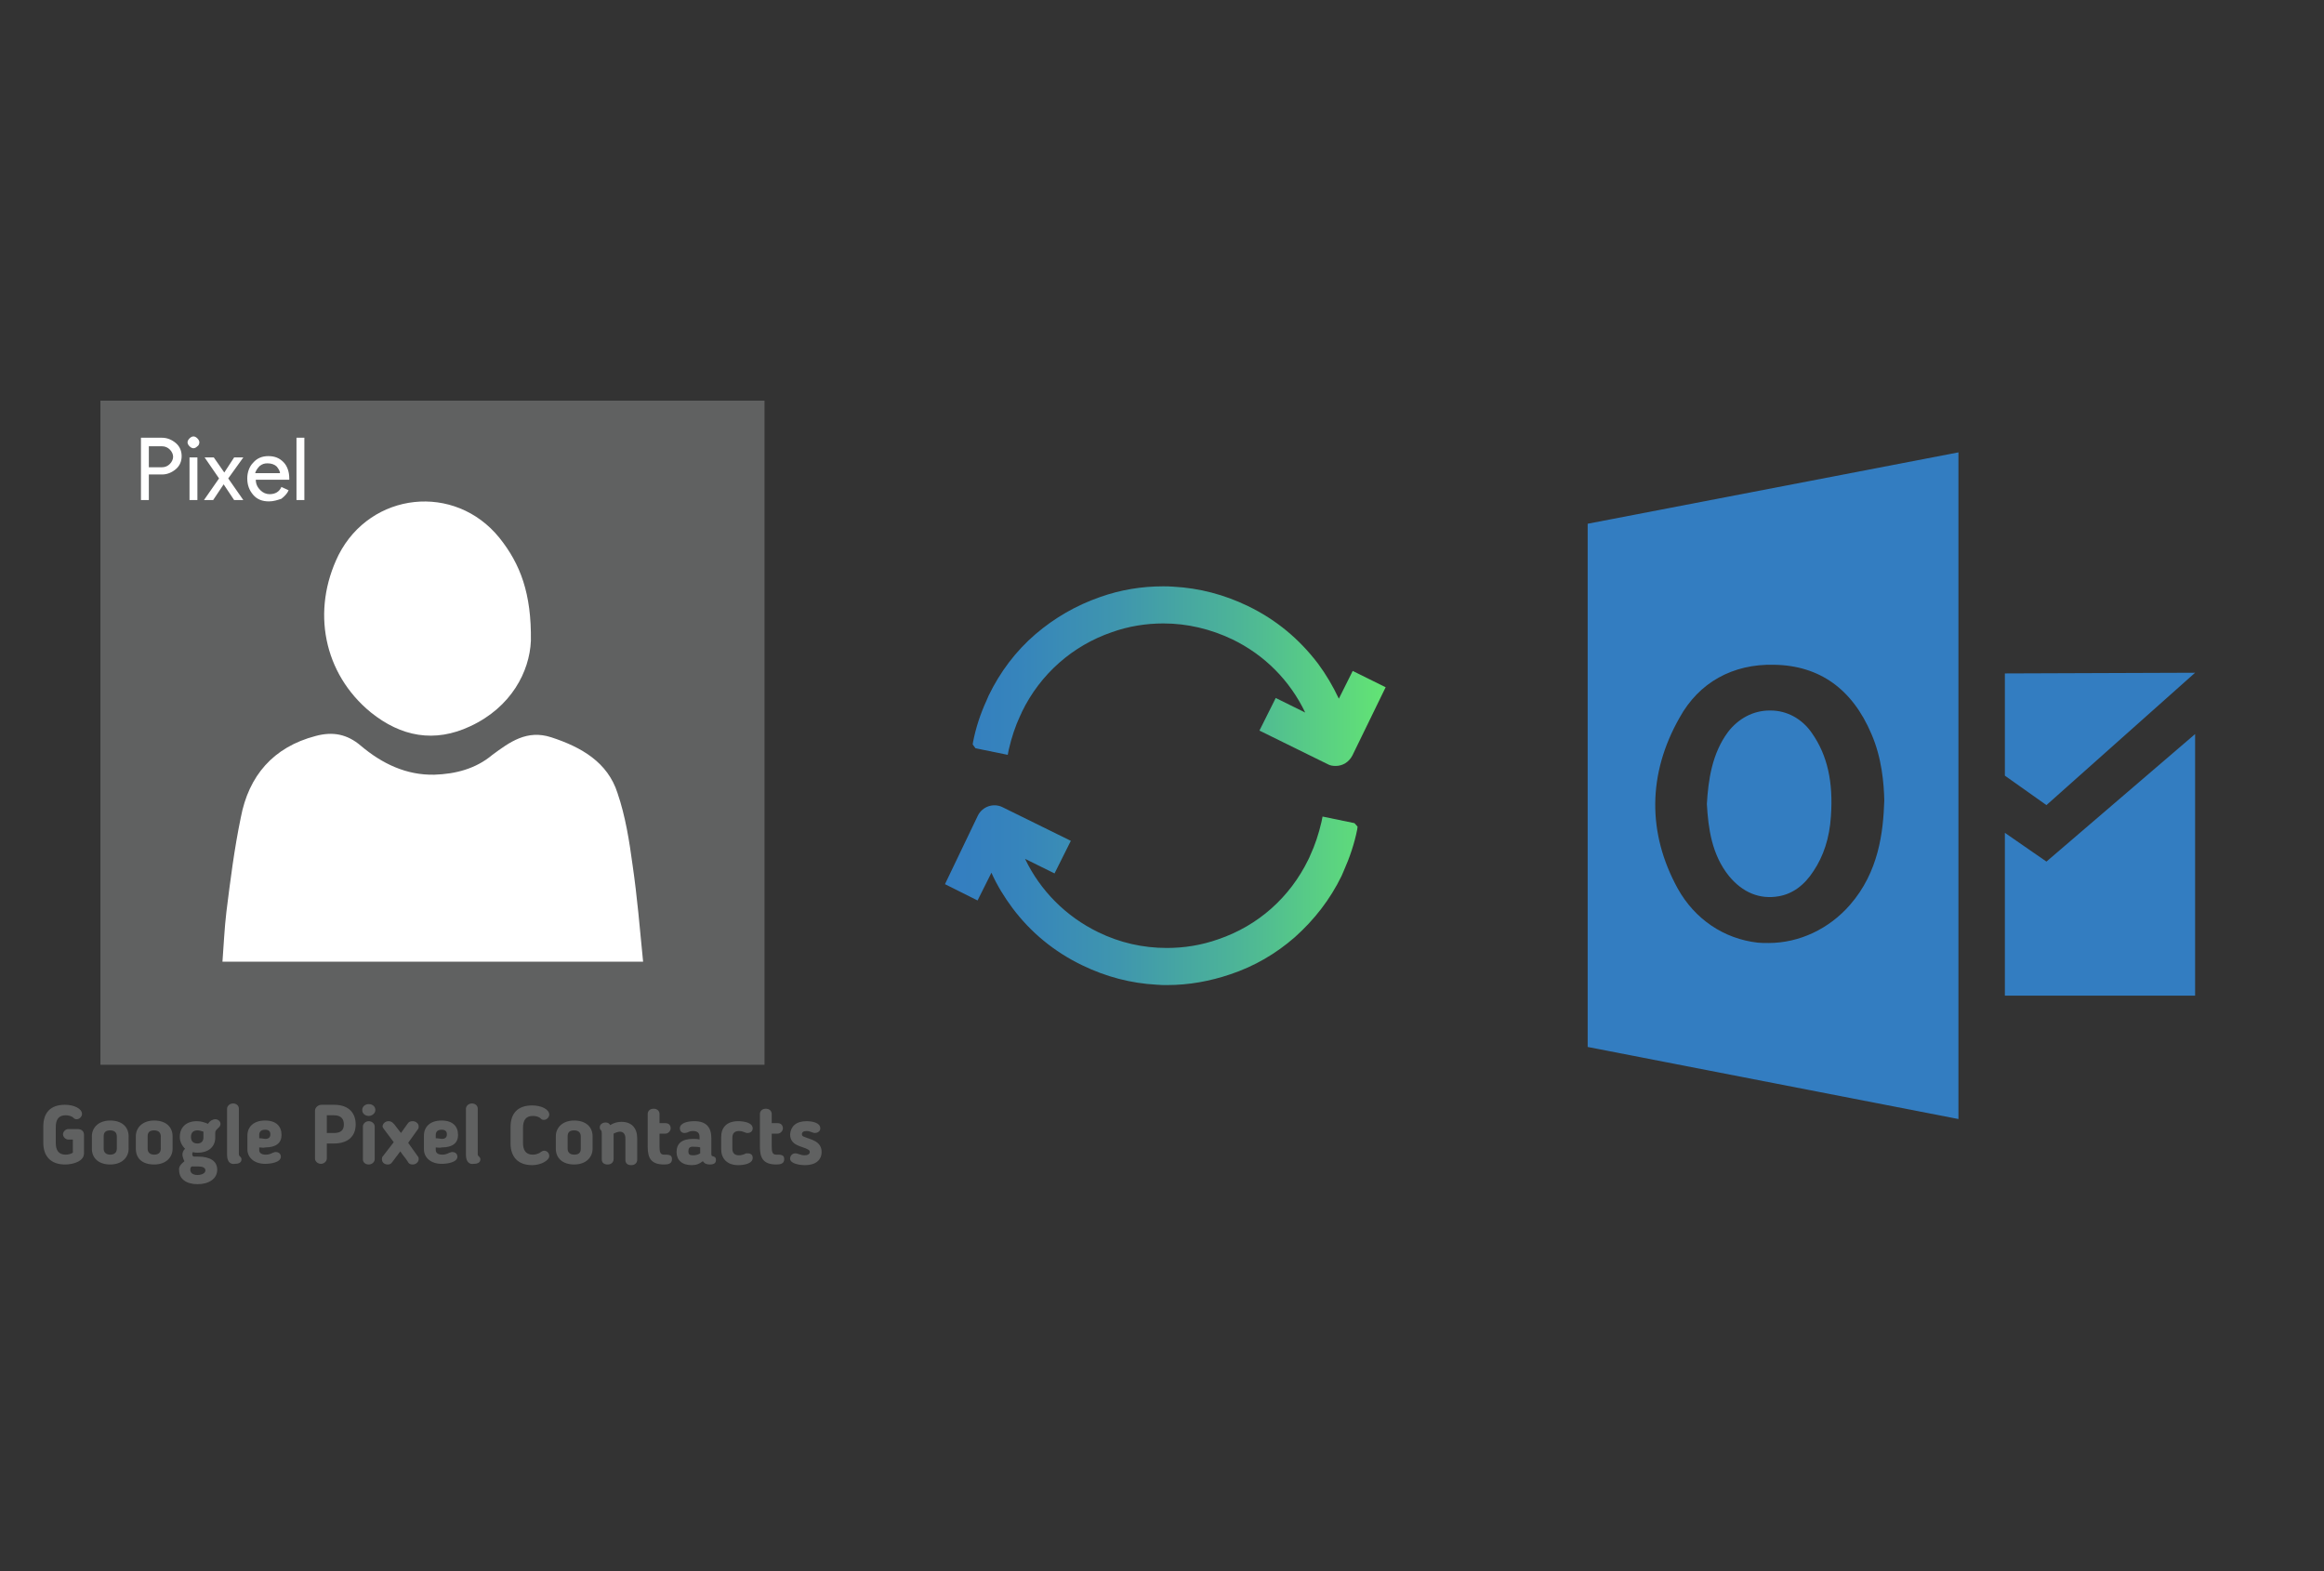
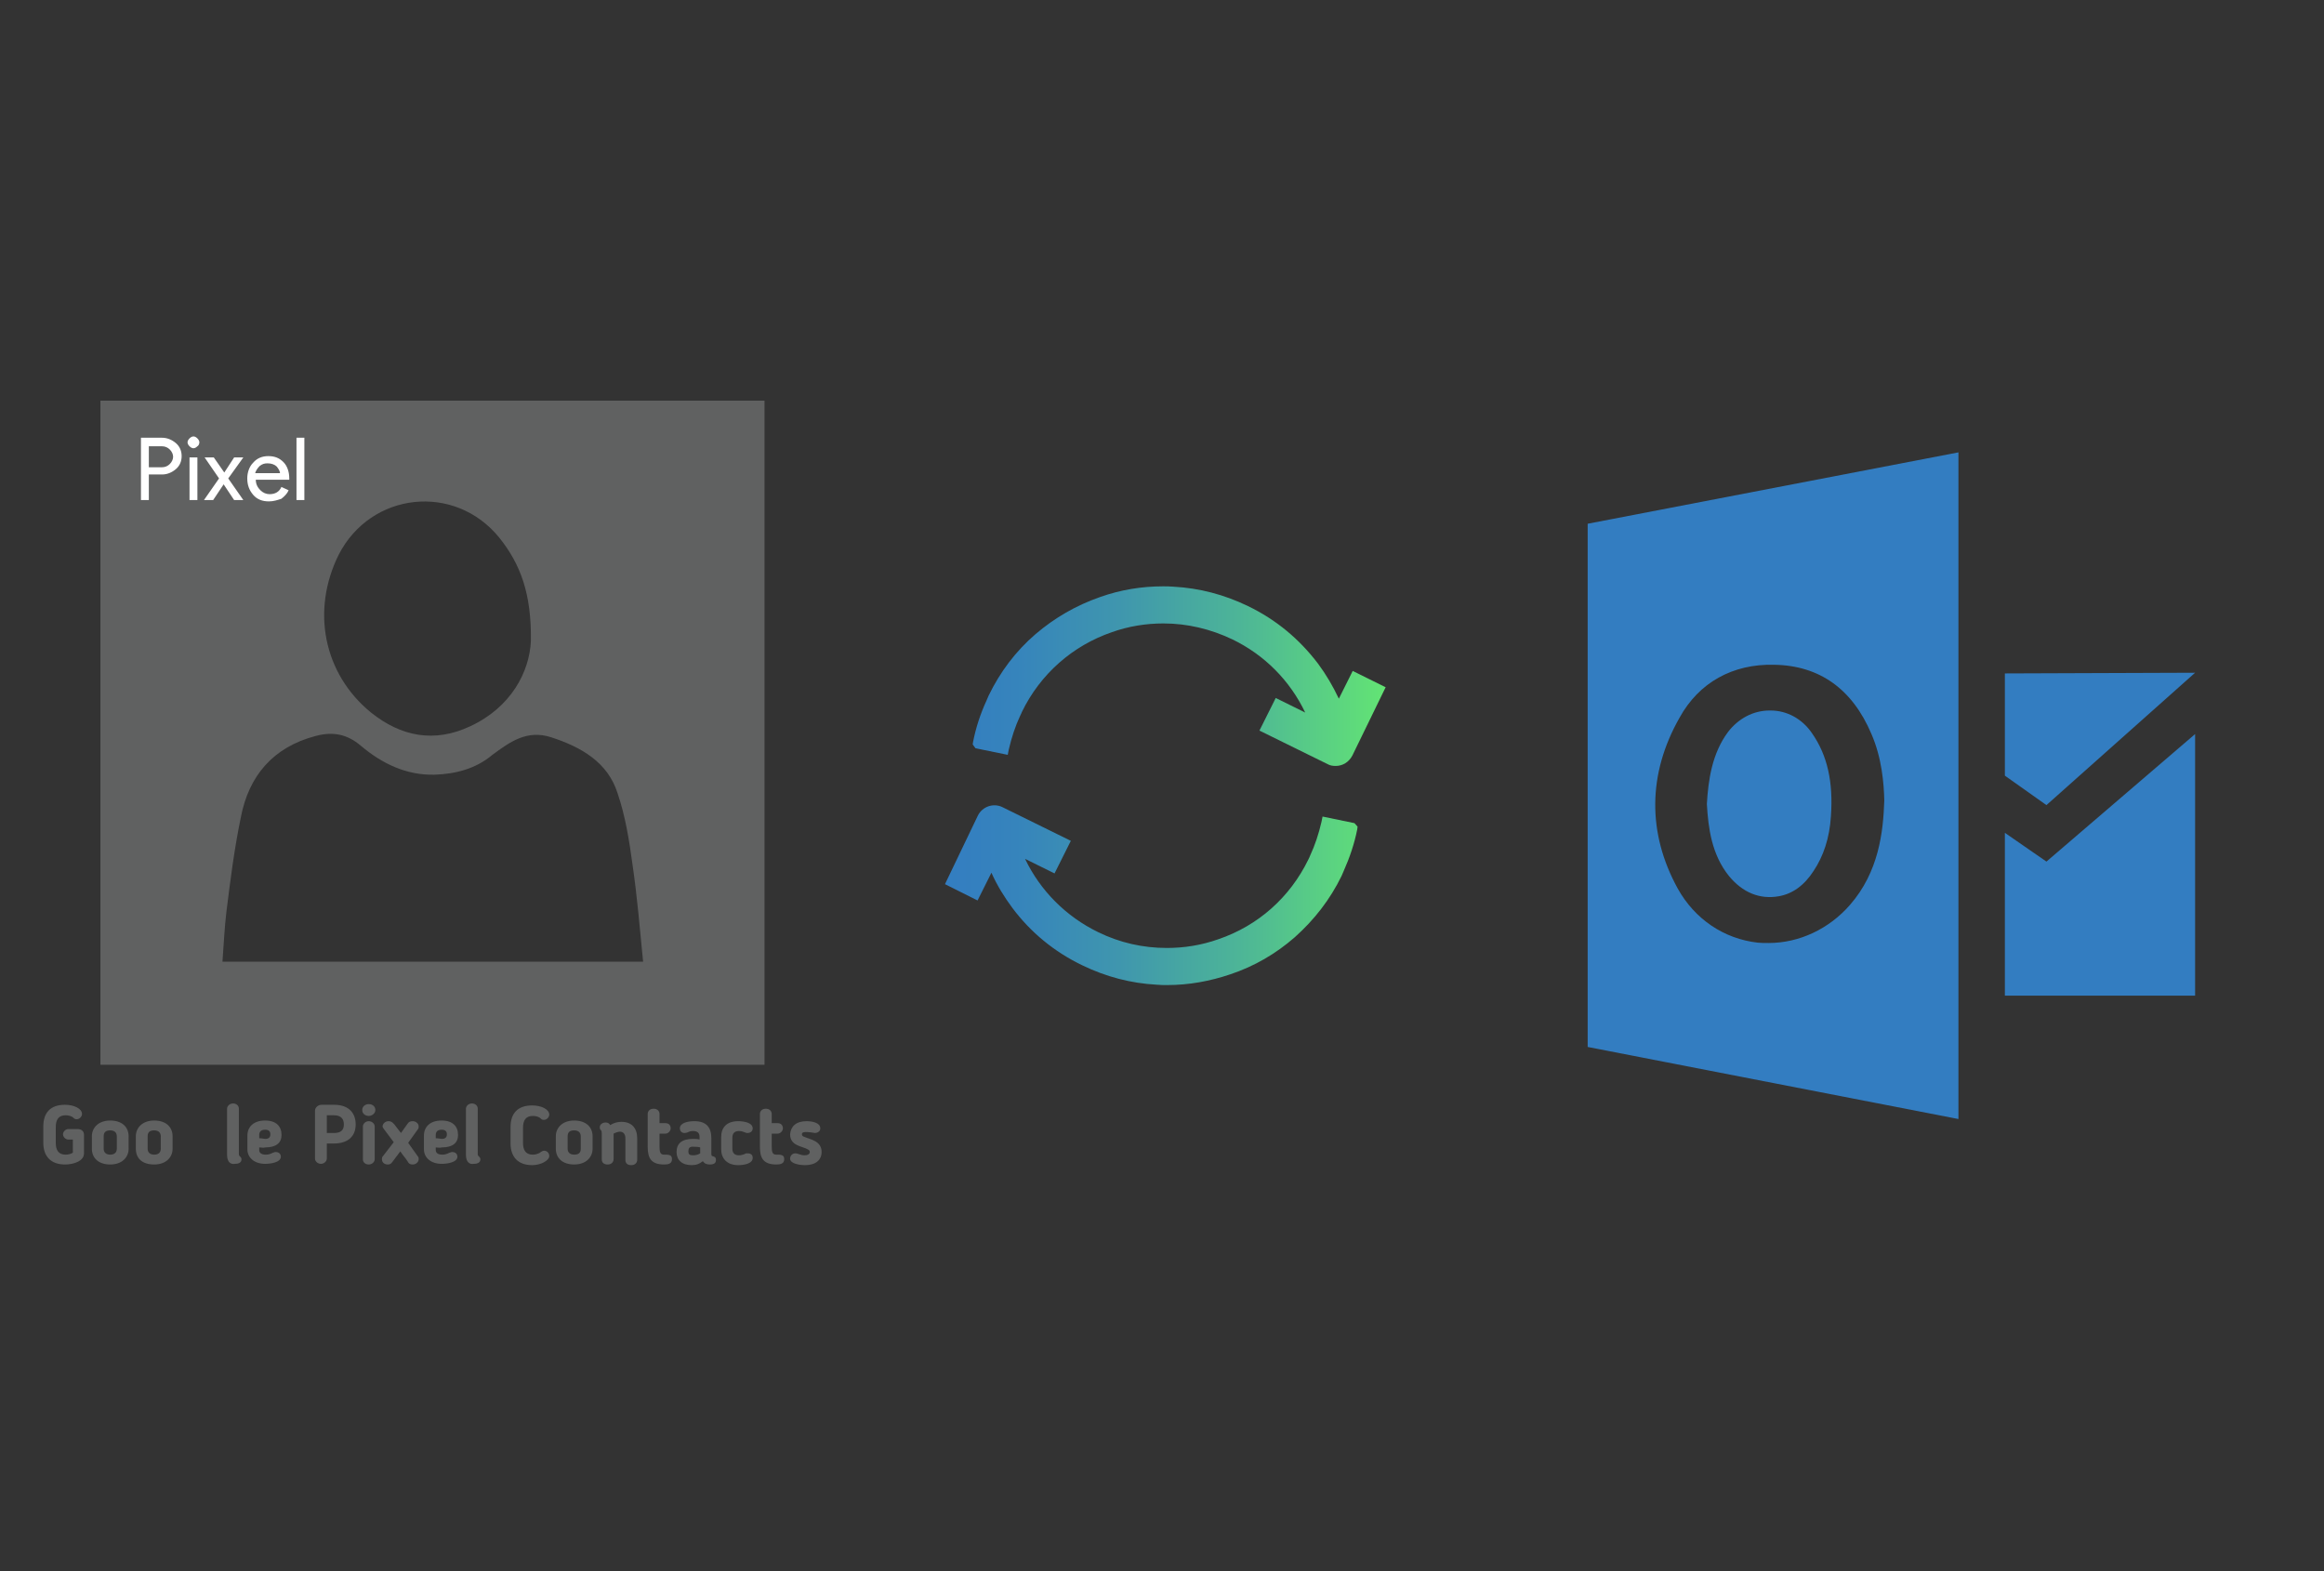
<svg xmlns="http://www.w3.org/2000/svg" x="0" y="0" width="392" height="265" xml="http://www.w3.org/XML/1998/namespace" version="1.1">
  <rect width="100%" height="100%" fill="#333333" stroke="none" />
  <svg x="246" y="57" width="146" height="151" viewBox="0, 0, 249.8, 257.7" xml:space="preserve" id="Layer_1" enable-background="new 0 0 249.8 257.7" version="1.1">
    <path d="M78.1 155 C73.1 148.8 72.1 141.2 71.7 134.2 C72.1 127.2 73.2 119.6 77.8 113.4 C80.8 109.5 85.1 107.2 89.8 107.2 C89.9 107.2 89.9 107.2 90.1 107.2 C94.8 107.2 99.2 109.6 102 113.7 C106.5 120.1 108.2 127.9 107.5 137.7 C107.1 144.1 105.3 149.3 102.5 153.5 C99.8 157.7 96.4 160.1 92.5 160.8 C86.9 161.8 82 159.7 78.1 155 z M144.3 32.7 L144.3 225.1 L37.3 204.3 L37.3 53.3 L144.3 32.7 z M122.9 133.2 C122.8 128.3 122.2 120.9 119.2 114 C113.7 101 104.2 94.2 91.1 94 C79.2 93.7 69.4 99.1 63.8 109.3 C54.6 125.5 54.5 142.6 63.3 158.6 C68.2 167.4 76.6 173.1 86.4 174.2 C87.3 174.3 88.4 174.3 89.5 174.3 C98.4 174.3 107 170.2 113 163.3 C121.3 153.8 122.6 142.3 122.9 133.2 z M157.7 96.5 L157.7 126 L169.7 134.5 L212.6 96.3 L157.7 96.5 z M157.7 189.5 L212.6 189.5 L212.6 114 L169.7 150.8 L157.7 142.5 L157.7 189.5 z" style="fill:#337DC1;" />
  </svg>
  <svg x="146" y="82" width="101" height="101" viewBox="0, 0, 172.7, 172.7" xml:space="preserve" enable-background="new 0 0 172.7 172.7" version="1.1">
    <g id="sync_1_">
      <linearGradient x1="22.787" y1="86.36" x2="149.933" y2="86.36" gradientUnits="userSpaceOnUse" id="sync_2_">
        <stop offset="0%" stop-color="#337DC1" />
        <stop offset="16.28%" stop-color="#3684BC" />
        <stop offset="39.51%" stop-color="#3F96AE" />
        <stop offset="66.91%" stop-color="#4DB597" />
        <stop offset="97.29%" stop-color="#61E077" />
        <stop offset="100%" stop-color="#63E474" />
      </linearGradient>
      <path d="M141.9 98.2 L141.8 99 C141 103.1 139.6 107.2 137.9 111 C137.7 111.5 137.5 111.9 137.3 112.4 C134 119.2 129.4 125.1 123.8 130.1 C118.3 134.9 112.1 138.5 105.2 140.8 C99.3 142.8 93.2 143.9 87 143.9 C86 143.9 85 143.9 84 143.8 C76.5 143.4 69.3 141.5 62.5 138.2 C54.4 134.3 47.6 128.7 42.3 121.6 C40 118.5 37.9 115.1 36.3 111.5 L32.3 119.5 L22.9 114.8 L32.4 95 C33.7 92.4 36.9 91.3 39.5 92.6 L59.2 102.3 L54.5 111.7 L46 107.5 C50.4 116.7 57.8 124.1 67 128.6 C73.3 131.7 80 133.2 86.9 133.2 C91.9 133.2 96.9 132.4 101.7 130.7 C113.2 126.8 122.4 118.6 127.7 107.7 C127.9 107.3 128.1 106.9 128.2 106.6 C129.6 103.6 130.7 100.3 131.5 96.8 L131.8 95.3 L141 97.2 L141.9 98.2 z M140.5 53.3 L136.5 61.3 C134.8 57.7 132.8 54.3 130.5 51.2 C125.1 44.1 118.4 38.5 110.3 34.6 C103.5 31.3 96.3 29.4 88.8 29 C87.8 28.9 86.7 28.9 85.8 28.9 C79.6 28.9 73.5 29.9 67.6 32 C60.7 34.4 54.5 38 49 42.7 C43.3 47.6 38.8 53.6 35.5 60.4 C35.3 60.9 35.1 61.3 34.9 61.8 C33.1 65.7 31.8 69.7 31 73.8 L30.9 74.5 L31.7 75.6 L41 77.5 L41.3 76 C42.1 72.5 43.2 69.2 44.6 66.2 C44.8 65.8 45 65.4 45.1 65.1 C50.4 54.2 59.7 46 71.1 42.1 C75.9 40.4 80.9 39.6 85.9 39.6 C92.8 39.6 99.5 41.2 105.8 44.2 C115.1 48.7 122.4 56.1 126.8 65.3 L118.3 61.1 L113.6 70.5 L133.3 80.2 C134 80.6 134.8 80.7 135.6 80.7 C137.6 80.7 139.4 79.6 140.4 77.7 L150 58 L140.5 53.3 z" id="sync" style="fill:url(#sync_2_);" />
    </g>
    <g id="add_1_" />
    <g id="move_1_" />
    <g id="transfer_1_" />
    <g id="share_1_" />
    <g id="link_1_" />
    <g id="export_1_" />
    <g id="integrate_1_" />
    <g id="connect_1_" />
    <g id="copy_1_" />
    <g id="convert_1_" />
    <g id="push" />
  </svg>
  <svg x="0" y="57" width="146" height="151" viewBox="0, 0, 131.9, 125.7" xml:space="preserve" id="Layer_1#1" enable-background="new 0 0 131.9 125.7" version="1.1">
    <g>
-       <rect x="24.8" y="11.8" width="84.2" height="89.9" style="fill:white;" />
      <path d="M15.3 4.2 C15.3 37.9 15.3 71.7 15.3 105.4 C49 105.4 82.8 105.4 116.5 105.4 C116.5 71.7 116.5 37.9 116.5 4.2 C82.8 4.2 49.1 4.2 15.3 4.2 z M51.6 27.7 C56.5 18.1 69.3 16.7 76.1 25.1 C79.3 29.1 81 33.6 80.9 40.8 C80.7 45.5 77.9 50.9 71.7 53.8 C66.2 56.4 61.1 55.4 56.5 51.7 C49.3 45.8 47.4 36.2 51.6 27.7 z M33.9 89.7 C34.1 87.1 34.2 84.6 34.5 82.1 C35.1 77.3 35.7 72.5 36.7 67.7 C37.9 61.4 41.6 57 48.1 55.3 C50.7 54.6 52.9 55 55 56.8 C58.2 59.5 61.9 61.3 66.2 61.2 C69.4 61.1 72.5 60.3 75 58.2 C77.7 56.2 80.3 54.3 84 55.5 C88.6 57 92.6 59.3 94.1 64 C95.3 67.5 95.9 71.3 96.4 75 C97.1 79.8 97.5 84.6 98 89.7 C76.4 89.7 55.3 89.7 33.9 89.7 z" style="fill:#606161;" />
      <g>
        <g>
          <path d="M8.5 117.3 C8.5 118.4 8.9 119.1 10 119.1 C10.4 119.1 10.8 119 11.1 118.8 L11.1 116.8 L10.4 116.8 C10 116.8 9.6 116.4 9.6 116 C9.6 115.6 10 115.2 10.4 115.2 L11.8 115.2 C12.4 115.2 12.8 115.5 12.8 116.1 L12.8 118.9 C12.8 120.1 11.2 120.6 9.9 120.6 C7.7 120.6 6.6 119.3 6.6 117.3 L6.6 114.8 C6.6 112.8 7.6 111.5 9.9 111.5 C11.3 111.5 12.5 112.1 12.5 112.9 C12.5 113.3 12.1 113.7 11.7 113.7 C11.4 113.7 11.3 113.6 11.2 113.5 L11.1 113.4 C10.8 113.2 10.4 113.1 10 113.1 C8.9 113.1 8.5 113.8 8.5 114.9 C8.5 114.9 8.5 117.3 8.5 117.3 z" style="fill:#606161;" />
          <path d="M14 118.2 L14 116.3 C14 115 15 113.9 16.8 113.9 C18.6 113.9 19.6 114.9 19.6 116.3 L19.6 118.2 C19.6 119.5 18.6 120.6 16.8 120.6 C15 120.6 14 119.6 14 118.2 z M17.8 118.2 L17.8 116.3 C17.8 115.8 17.5 115.4 16.8 115.4 C16.1 115.4 15.8 115.7 15.8 116.3 L15.8 118.2 C15.8 118.7 16.1 119.1 16.8 119.1 C17.4 119.1 17.8 118.8 17.8 118.2 z" style="fill:#606161;" />
          <path d="M20.7 118.2 L20.7 116.3 C20.7 115 21.7 113.9 23.5 113.9 C25.3 113.9 26.3 114.9 26.3 116.3 L26.3 118.2 C26.3 119.5 25.3 120.6 23.5 120.6 C21.6 120.6 20.7 119.6 20.7 118.2 z M24.5 118.2 L24.5 116.3 C24.5 115.8 24.2 115.4 23.5 115.4 C22.8 115.4 22.5 115.7 22.5 116.3 L22.5 118.2 C22.5 118.7 22.8 119.1 23.5 119.1 C24.1 119.1 24.5 118.8 24.5 118.2 z" style="fill:#606161;" />
-           <path d="M28.1 120.1 C27.9 119.7 27.8 119.3 27.8 119.1 C27.8 118.8 27.9 118.5 28.2 118.2 C27.7 117.7 27.4 117.1 27.4 116.4 C27.4 115 28.3 114 30 114 C30.7 114 31.2 114.2 31.7 114.4 C32 113.9 32.5 113.7 32.8 113.7 C33.2 113.7 33.6 114 33.6 114.4 C33.6 114.6 33.5 114.8 33.4 114.9 C33 115.3 32.8 115.4 32.8 115.8 L32.8 116.5 C32.8 117.8 31.9 118.8 30.1 118.8 C29.9 118.8 29.6 118.8 29.4 118.7 C29.3 118.9 29.3 118.9 29.3 119 C29.3 119.4 29.5 119.4 29.7 119.4 L30.2 119.4 C31.9 119.4 33.1 120 33.1 121.4 C33.1 122.8 31.8 123.6 30.1 123.6 C28.4 123.6 27.3 122.8 27.3 121.5 C27.2 121 27.5 120.6 28.1 120.1 z M29.2 120.9 C29 121.1 29 121.2 29 121.4 C29 121.9 29.4 122.2 30.1 122.2 C30.8 122.2 31.3 121.9 31.3 121.5 C31.3 121.1 30.9 120.9 30.2 120.9 L29.2 120.9 z M30.1 115.4 C29.4 115.4 29.1 115.8 29.1 116.4 C29.1 117 29.4 117.4 30.1 117.4 C30.7 117.4 31 117 31 116.5 L31 115.6 C30.7 115.5 30.4 115.4 30.1 115.4 z" style="fill:#606161;" />
          <path d="M34.6 119.1 L34.6 112.1 C34.6 111.7 35 111.3 35.5 111.3 C36 111.3 36.4 111.6 36.4 112.1 L36.4 118.9 C36.4 119.2 36.4 119.2 36.6 119.4 C36.7 119.5 36.8 119.6 36.8 119.8 C36.8 120.3 36.4 120.5 35.8 120.5 C35.3 120.6 34.6 120.4 34.6 119.1 z" style="fill:#606161;" />
          <path d="M39.5 118 L39.5 118.4 C39.5 118.8 39.8 119.1 40.5 119.1 C40.9 119.1 41.2 119 41.6 118.8 C41.7 118.8 41.8 118.7 42 118.7 C42.6 118.7 42.8 119.1 42.8 119.4 C42.8 120.3 41.2 120.5 40.4 120.5 C38.7 120.5 37.7 119.5 37.7 118.3 L37.7 116.2 C37.7 114.9 38.6 113.9 40.4 113.9 C42.1 113.9 42.9 114.8 42.9 116.1 C42.9 117.3 42.1 118 40.4 118 C40.1 118.1 39.9 118 39.5 118 z M40.4 115.3 C39.8 115.3 39.5 115.6 39.5 116.1 L39.5 116.6 C39.9 116.6 40.3 116.7 40.4 116.7 C40.9 116.7 41.2 116.5 41.2 116 C41.2 115.5 40.9 115.3 40.4 115.3 z" style="fill:#606161;" />
          <path d="M49.8 117.4 L49.8 119.7 C49.8 120.1 49.4 120.5 48.9 120.5 C48.4 120.5 48 120.1 48 119.7 L48 112.4 C48 111.9 48.5 111.5 49 111.5 L50.9 111.5 C53.3 111.5 54.2 112.9 54.2 114.5 C54.2 116.4 52.9 117.4 50.9 117.4 L49.8 117.4 z M49.8 115.8 L50.9 115.8 C51.9 115.8 52.4 115.4 52.4 114.5 C52.4 113.8 52.1 113.1 50.9 113.1 L49.8 113.1 L49.8 115.8 z" style="fill:#606161;" />
          <path d="M56.2 113.2 C55.6 113.2 55.2 112.8 55.2 112.3 C55.2 111.8 55.6 111.4 56.2 111.4 C56.8 111.4 57.2 111.8 57.2 112.3 C57.2 112.8 56.7 113.2 56.2 113.2 z M57.1 119.8 C57.1 120.2 56.7 120.6 56.2 120.6 C55.7 120.6 55.3 120.3 55.3 119.8 L55.3 114.8 C55.3 114.4 55.7 114 56.2 114 C56.7 114 57.1 114.4 57.1 114.8 L57.1 119.8 z" style="fill:#606161;" />
          <path d="M63.7 119.4 C63.8 119.5 63.8 119.7 63.8 119.8 C63.8 120.2 63.4 120.6 62.9 120.6 C62.5 120.6 62.3 120.5 62.1 120.1 C61.7 119.5 61.4 119.2 61 118.6 C60.6 119.1 60.2 119.7 59.8 120.2 C59.6 120.5 59.4 120.6 59.1 120.6 C58.6 120.6 58.2 120.3 58.2 119.8 C58.2 119.7 58.2 119.5 58.3 119.4 C58.9 118.6 59.4 118 60 117.2 C59.5 116.5 59 115.9 58.5 115.2 C58.4 115.1 58.3 114.9 58.3 114.8 C58.3 114.4 58.7 114 59.2 114 C59.7 114 59.9 114.3 60.1 114.5 L61.1 115.8 L62.1 114.4 C62.3 114.1 62.5 114 62.9 114 C63.3 114 63.8 114.3 63.8 114.8 C63.8 114.9 63.8 115.1 63.7 115.2 L62.2 117.3 L63.7 119.4 z" style="fill:#606161;" />
          <path d="M66.4 118 L66.4 118.4 C66.4 118.8 66.7 119.1 67.4 119.1 C67.8 119.1 68.1 119 68.5 118.8 C68.6 118.8 68.7 118.7 68.9 118.7 C69.5 118.7 69.7 119.1 69.7 119.4 C69.7 120.3 68.1 120.5 67.3 120.5 C65.6 120.5 64.6 119.5 64.6 118.3 L64.6 116.2 C64.6 114.9 65.5 113.9 67.3 113.9 C69 113.9 69.8 114.8 69.8 116.1 C69.8 117.3 69 118 67.3 118 C67 118.1 66.7 118 66.4 118 z M67.3 115.3 C66.7 115.3 66.4 115.6 66.4 116.1 L66.4 116.6 C66.8 116.6 67.2 116.7 67.3 116.7 C67.8 116.7 68.1 116.5 68.1 116 C68.1 115.5 67.8 115.3 67.3 115.3 z" style="fill:#606161;" />
          <path d="M71 119.1 L71 112.1 C71 111.7 71.4 111.3 71.9 111.3 C72.4 111.3 72.8 111.6 72.8 112.1 L72.8 118.9 C72.8 119.2 72.8 119.2 73 119.4 C73.1 119.5 73.2 119.6 73.2 119.8 C73.2 120.3 72.8 120.5 72.2 120.5 C71.7 120.6 71 120.4 71 119.1 z" style="fill:#606161;" />
          <path d="M79.7 117.3 C79.7 118.4 80.1 119.1 81.2 119.1 C81.6 119.1 81.9 119 82.3 118.8 L82.4 118.7 C82.6 118.6 82.7 118.5 82.9 118.5 C83.4 118.5 83.7 118.9 83.7 119.3 C83.7 120 82.4 120.7 81.1 120.7 C78.9 120.7 77.8 119.4 77.8 117.4 L77.8 114.9 C77.8 112.9 78.8 111.6 81.1 111.6 C82.5 111.6 83.7 112.2 83.7 113 C83.7 113.4 83.3 113.8 82.9 113.8 C82.6 113.8 82.5 113.7 82.4 113.6 L82.3 113.5 C82 113.3 81.6 113.2 81.2 113.2 C80.1 113.2 79.7 113.9 79.7 115 L79.7 117.3 z" style="fill:#606161;" />
          <path d="M84.7 118.2 L84.7 116.3 C84.7 115 85.7 113.9 87.5 113.9 C89.3 113.9 90.3 114.9 90.3 116.3 L90.3 118.2 C90.3 119.5 89.3 120.6 87.5 120.6 C85.7 120.6 84.7 119.6 84.7 118.2 z M88.5 118.2 L88.5 116.3 C88.5 115.8 88.2 115.4 87.5 115.4 C86.8 115.4 86.5 115.7 86.5 116.3 L86.5 118.2 C86.5 118.7 86.8 119.1 87.5 119.1 C88.2 119.1 88.5 118.8 88.5 118.2 z" style="fill:#606161;" />
          <path d="M93.5 119.8 C93.5 120.2 93.2 120.6 92.6 120.6 C92 120.6 91.7 120.3 91.7 119.8 L91.7 115.9 C91.7 115.5 91.6 115.4 91.6 115.4 C91.4 115.2 91.4 115.1 91.4 114.9 C91.4 114.5 91.8 114.2 92.3 114.2 C92.6 114.2 92.8 114.3 93 114.6 C93.6 114.2 94.2 114.1 94.7 114.1 C96.3 114.1 97.1 115.1 97.1 116.6 L97.1 119.9 C97.1 120.3 96.8 120.7 96.2 120.7 C95.6 120.7 95.3 120.4 95.3 119.9 L95.3 116.6 C95.3 116 95 115.6 94.5 115.6 C94.2 115.6 93.9 115.7 93.5 115.9 C93.5 116 93.5 116.1 93.5 116.1 C93.5 116.1 93.5 119.8 93.5 119.8 z" style="fill:#606161;" />
          <path d="M98.7 112.9 C98.7 112.5 99 112.1 99.6 112.1 C100.2 112.1 100.5 112.5 100.5 112.9 L100.5 114.3 L101.4 114.3 C101.9 114.3 102.2 114.6 102.2 115.1 C102.2 115.5 101.8 115.9 101.4 115.9 L100.5 115.9 L100.5 117.8 C100.5 118.7 100.6 119.1 101.2 119.1 C101.3 119.1 101.4 119.1 101.4 119.1 C102.2 119.1 102.4 119.3 102.4 119.8 C102.4 120.5 101.8 120.6 101.2 120.6 C99.2 120.6 98.7 119.6 98.7 117.9 L98.7 112.9 z" style="fill:#606161;" />
          <path d="M108.4 119 C108.4 119.4 108.6 119.3 108.8 119.4 C109 119.5 109.1 119.6 109.1 119.9 C109.1 120.3 108.9 120.6 108.2 120.6 C107.7 120.6 107.4 120.5 107.1 120.1 C106.6 120.5 106.1 120.7 105.4 120.7 C103.9 120.7 103.1 119.9 103.1 118.7 L103.1 118.7 C103.1 117.4 103.9 116.7 105.6 116.7 C105.9 116.7 106.3 116.7 106.6 116.8 L106.6 116.4 C106.6 115.8 106.3 115.5 105.6 115.5 C105.2 115.5 105 115.6 104.8 115.7 C104.7 115.7 104.6 115.8 104.3 115.8 C103.8 115.8 103.6 115.4 103.6 115.1 C103.6 114.3 104.7 114 105.8 114 C107.6 114 108.4 114.9 108.4 116.6 L108.4 119 z M104.9 118.6 L104.9 118.6 C104.9 119.1 105.1 119.2 105.7 119.2 C106 119.2 106.4 119.1 106.7 118.9 L106.7 118 C106.4 117.9 106 117.9 105.8 117.9 C105 117.8 104.9 118.2 104.9 118.6 z" style="fill:#606161;" />
          <path d="M109.9 116.4 C109.9 115 110.7 114 112.5 114 C113.3 114 114.7 114.2 114.7 115.1 C114.7 115.4 114.5 115.8 113.9 115.8 C113.8 115.8 113.7 115.8 113.5 115.7 C113.2 115.6 113 115.5 112.6 115.5 C111.9 115.5 111.6 115.9 111.6 116.5 L111.6 118.2 C111.6 118.8 111.9 119.2 112.6 119.2 C113 119.2 113.2 119.1 113.5 119 C113.6 118.9 113.7 118.9 113.9 118.9 C114.6 118.9 114.7 119.3 114.7 119.6 C114.7 120.5 113.3 120.7 112.5 120.7 C110.7 120.7 109.9 119.6 109.9 118.3 L109.9 116.4 z" style="fill:#606161;" />
          <path d="M115.8 112.9 C115.8 112.5 116.1 112.1 116.7 112.1 C117.3 112.1 117.6 112.5 117.6 112.9 L117.6 114.3 L118.5 114.3 C119 114.3 119.3 114.6 119.3 115.1 C119.3 115.5 118.9 115.9 118.5 115.9 L117.6 115.9 L117.6 117.8 C117.6 118.7 117.7 119.1 118.3 119.1 C118.4 119.1 118.5 119.1 118.5 119.1 C119.3 119.1 119.5 119.3 119.5 119.8 C119.5 120.5 118.9 120.6 118.3 120.6 C116.3 120.6 115.8 119.6 115.8 117.9 L115.8 112.9 z" style="fill:#606161;" />
-           <path d="M122.9 114 C123.7 114 125 114.2 125 115.1 C125 115.6 124.5 115.8 124.2 115.8 C123.8 115.8 123.5 115.5 122.9 115.5 C122.4 115.5 122.2 115.7 122.2 116 C122.2 116.2 122.3 116.3 122.6 116.4 C123.5 116.8 125.2 117 125.2 118.7 C125.2 119.9 124.3 120.7 122.7 120.7 C121.9 120.7 120.4 120.5 120.4 119.7 C120.4 119.3 120.7 118.9 121.2 118.9 C121.6 118.9 122 119.2 122.6 119.2 C123.1 119.2 123.4 119 123.4 118.7 C123.4 118.5 123.3 118.4 123.1 118.3 C122.3 117.8 120.4 117.8 120.4 116 C120.5 114.8 121.3 114 122.9 114 z" style="fill:#606161;" />
+           <path d="M122.9 114 C123.7 114 125 114.2 125 115.1 C125 115.6 124.5 115.8 124.2 115.8 C122.4 115.5 122.2 115.7 122.2 116 C122.2 116.2 122.3 116.3 122.6 116.4 C123.5 116.8 125.2 117 125.2 118.7 C125.2 119.9 124.3 120.7 122.7 120.7 C121.9 120.7 120.4 120.5 120.4 119.7 C120.4 119.3 120.7 118.9 121.2 118.9 C121.6 118.9 122 119.2 122.6 119.2 C123.1 119.2 123.4 119 123.4 118.7 C123.4 118.5 123.3 118.4 123.1 118.3 C122.3 117.8 120.4 117.8 120.4 116 C120.5 114.8 121.3 114 122.9 114 z" style="fill:#606161;" />
        </g>
      </g>
      <path d="M-222.3 653.9 L-223.5 653.9 L-223.5 644.4 L-220.3 644.4 C-219.5 644.4 -218.8 644.7 -218.2 645.2 C-217.6 645.7 -217.3 646.4 -217.3 647.2 C-217.3 648 -217.6 648.7 -218.2 649.2 C-218.8 649.7 -219.5 650 -220.3 650 L-222.3 650 L-222.3 653.9 z M-222.3 648.9 L-220.3 648.9 C-219.8 648.9 -219.4 648.7 -219.1 648.4 C-218.8 648.1 -218.6 647.7 -218.6 647.3 C-218.6 646.9 -218.8 646.5 -219.1 646.2 C-219.4 645.9 -219.8 645.7 -220.3 645.7 L-222.3 645.7 L-222.3 648.9 z M-214.9 645.7 C-215.1 645.9 -215.3 646 -215.5 646 C-215.7 646 -215.9 645.9 -216.1 645.7 C-216.3 645.5 -216.4 645.3 -216.4 645.1 C-216.4 644.9 -216.3 644.7 -216.1 644.5 C-215.9 644.3 -215.7 644.2 -215.5 644.2 C-215.3 644.2 -215.1 644.3 -214.9 644.5 C-214.7 644.7 -214.6 644.9 -214.6 645.1 C-214.6 645.3 -214.7 645.6 -214.9 645.7 z M-214.9 653.9 L-216.1 653.9 L-216.1 647.4 L-214.9 647.4 L-214.9 653.9 z M-210.2 650.6 L-207.9 647.4 L-209.3 647.4 L-210.8 649.7 L-212.4 647.4 L-213.8 647.4 L-211.6 650.6 L-213.9 653.9 L-212.5 653.9 L-210.9 651.5 L-209.3 653.9 L-207.9 653.9 L-210.2 650.6 z M-204 654.1 C-205 654.1 -205.8 653.8 -206.4 653.1 C-207 652.4 -207.3 651.6 -207.3 650.6 C-207.3 649.7 -207 648.8 -206.4 648.2 C-205.8 647.5 -205 647.2 -204.1 647.2 C-203.1 647.2 -202.4 647.5 -201.8 648.1 C-201.2 648.7 -200.9 649.6 -200.9 650.6 L-200.9 650.8 L-206 650.8 C-206 651.5 -205.7 652 -205.3 652.4 C-204.9 652.8 -204.4 653 -203.9 653 C-203 653 -202.4 652.6 -202.1 651.9 L-201 652.4 C-201.2 652.9 -201.6 653.3 -202.1 653.7 C-202.7 653.9 -203.3 654.1 -204 654.1 z M-202.3 649.9 C-202.3 649.5 -202.5 649.2 -202.8 648.8 C-203.1 648.5 -203.6 648.3 -204.2 648.3 C-204.7 648.3 -205 648.4 -205.4 648.7 C-205.7 649 -206 649.4 -206.1 649.8 L-202.3 649.8 z M-198.6 644.4 L-199.8 644.4 L-199.8 653.9 L-198.6 653.9 L-198.6 644.4 z" transform="translate(244.98, -634.548)" id="layer1_12_" style="fill:white;" />
    </g>
  </svg>
</svg>